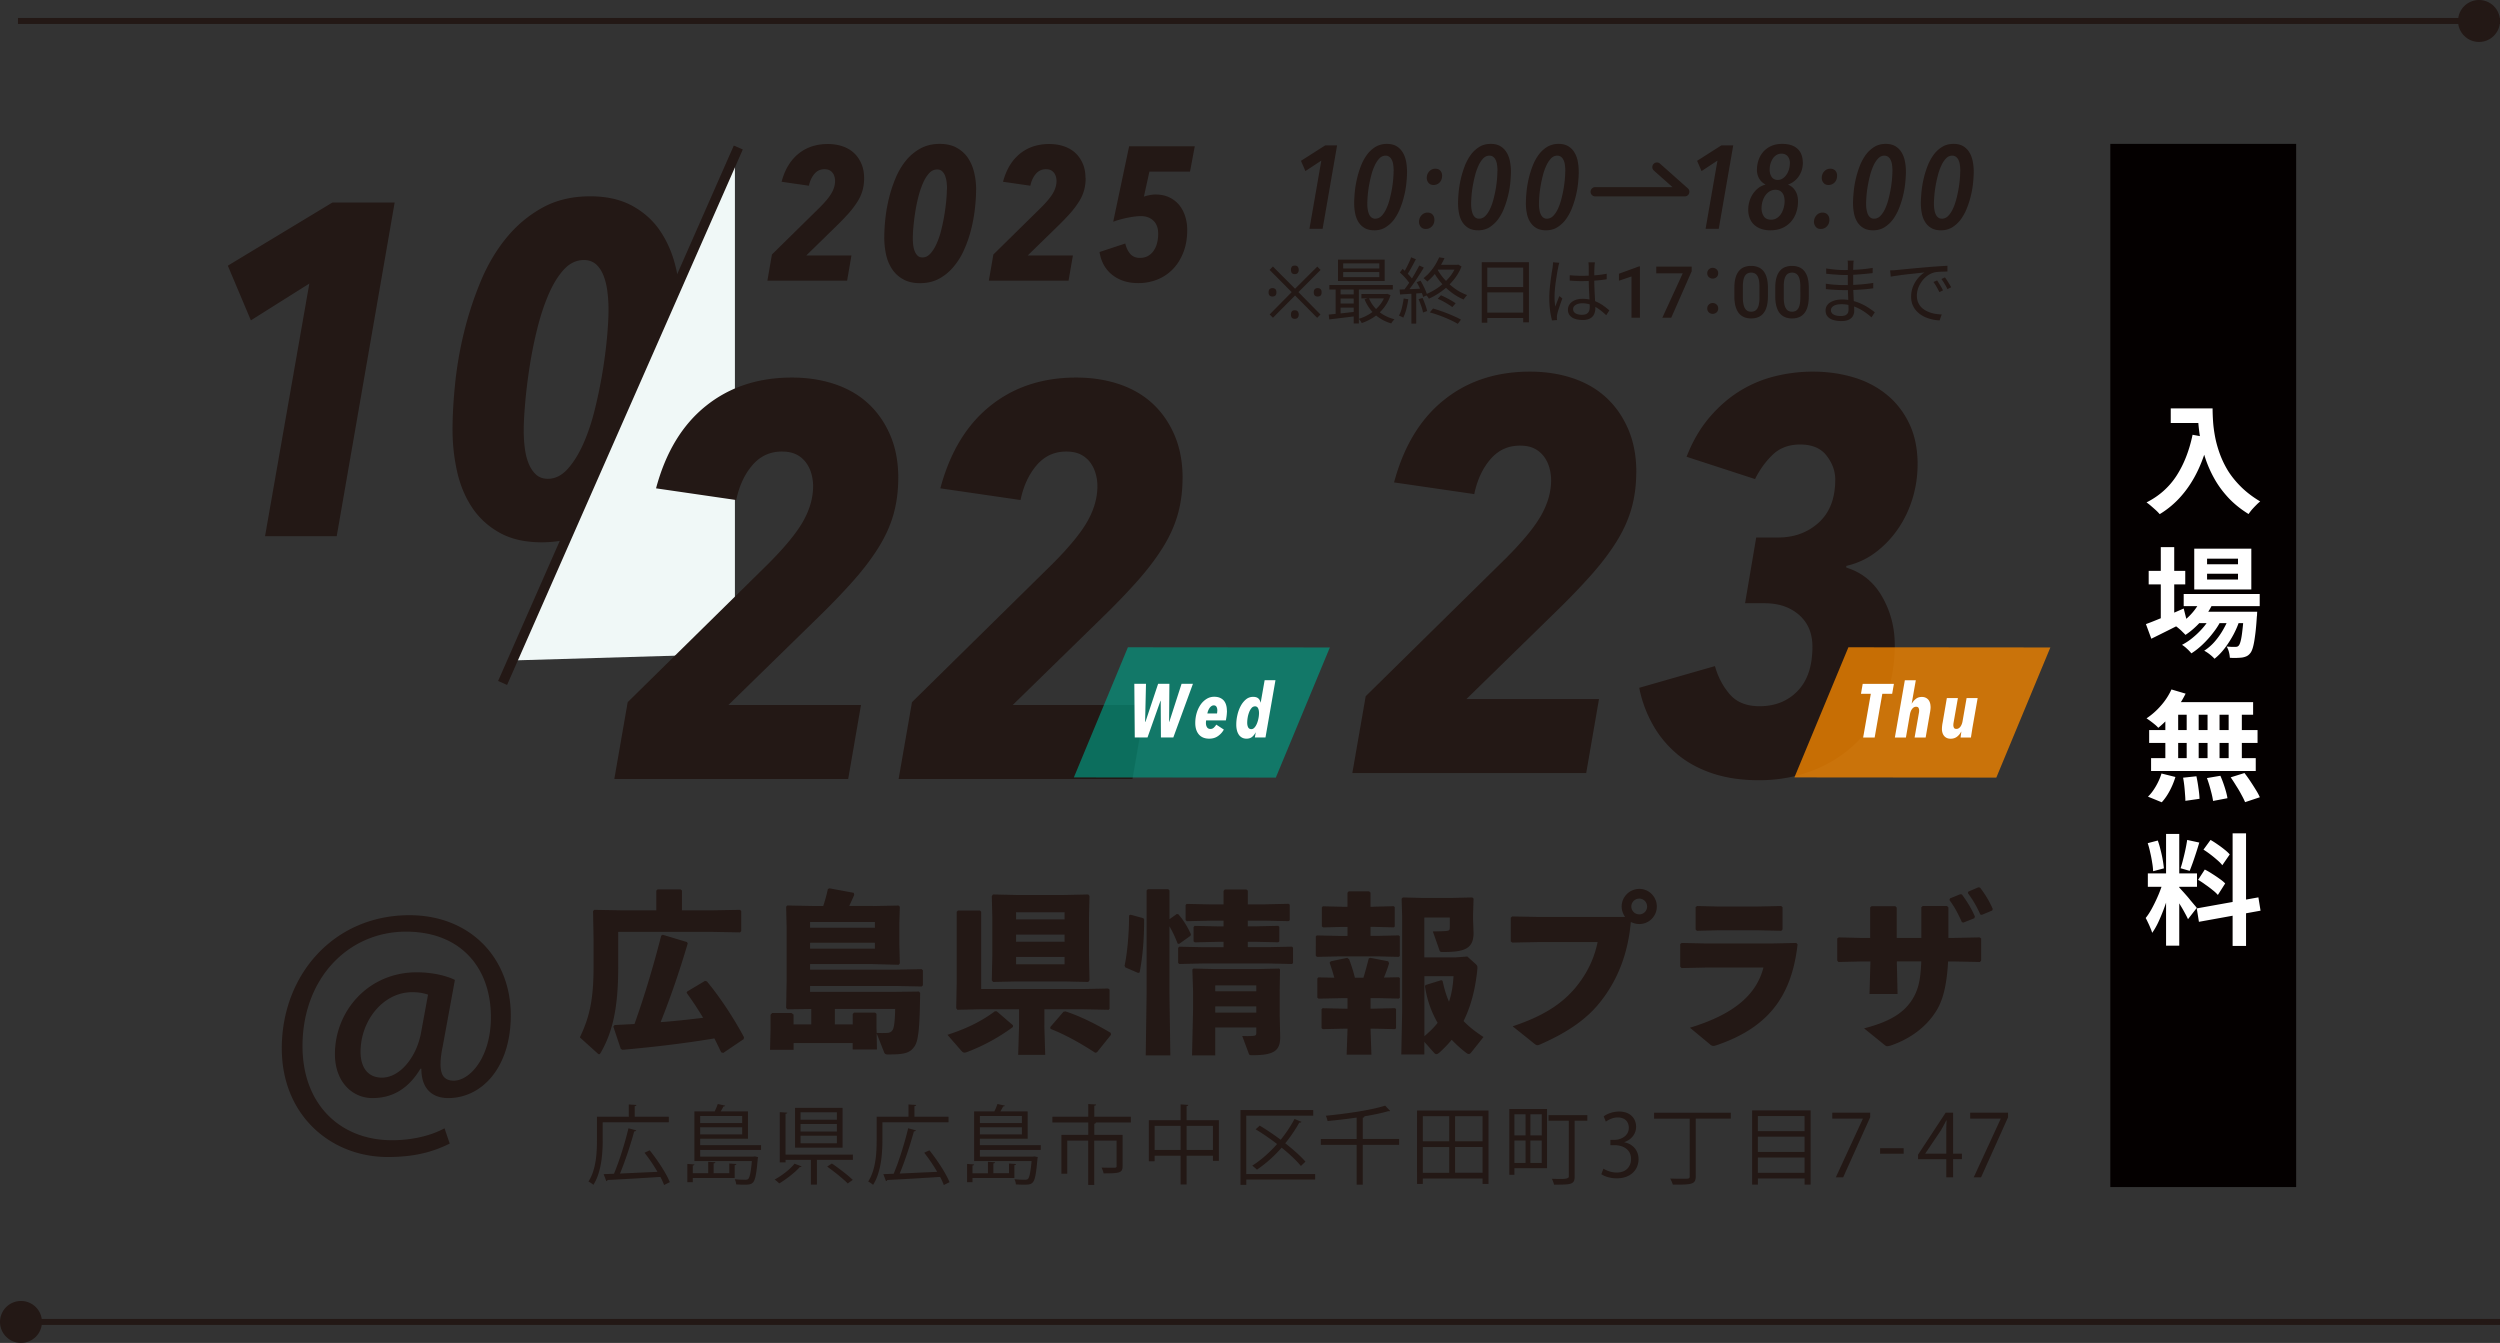
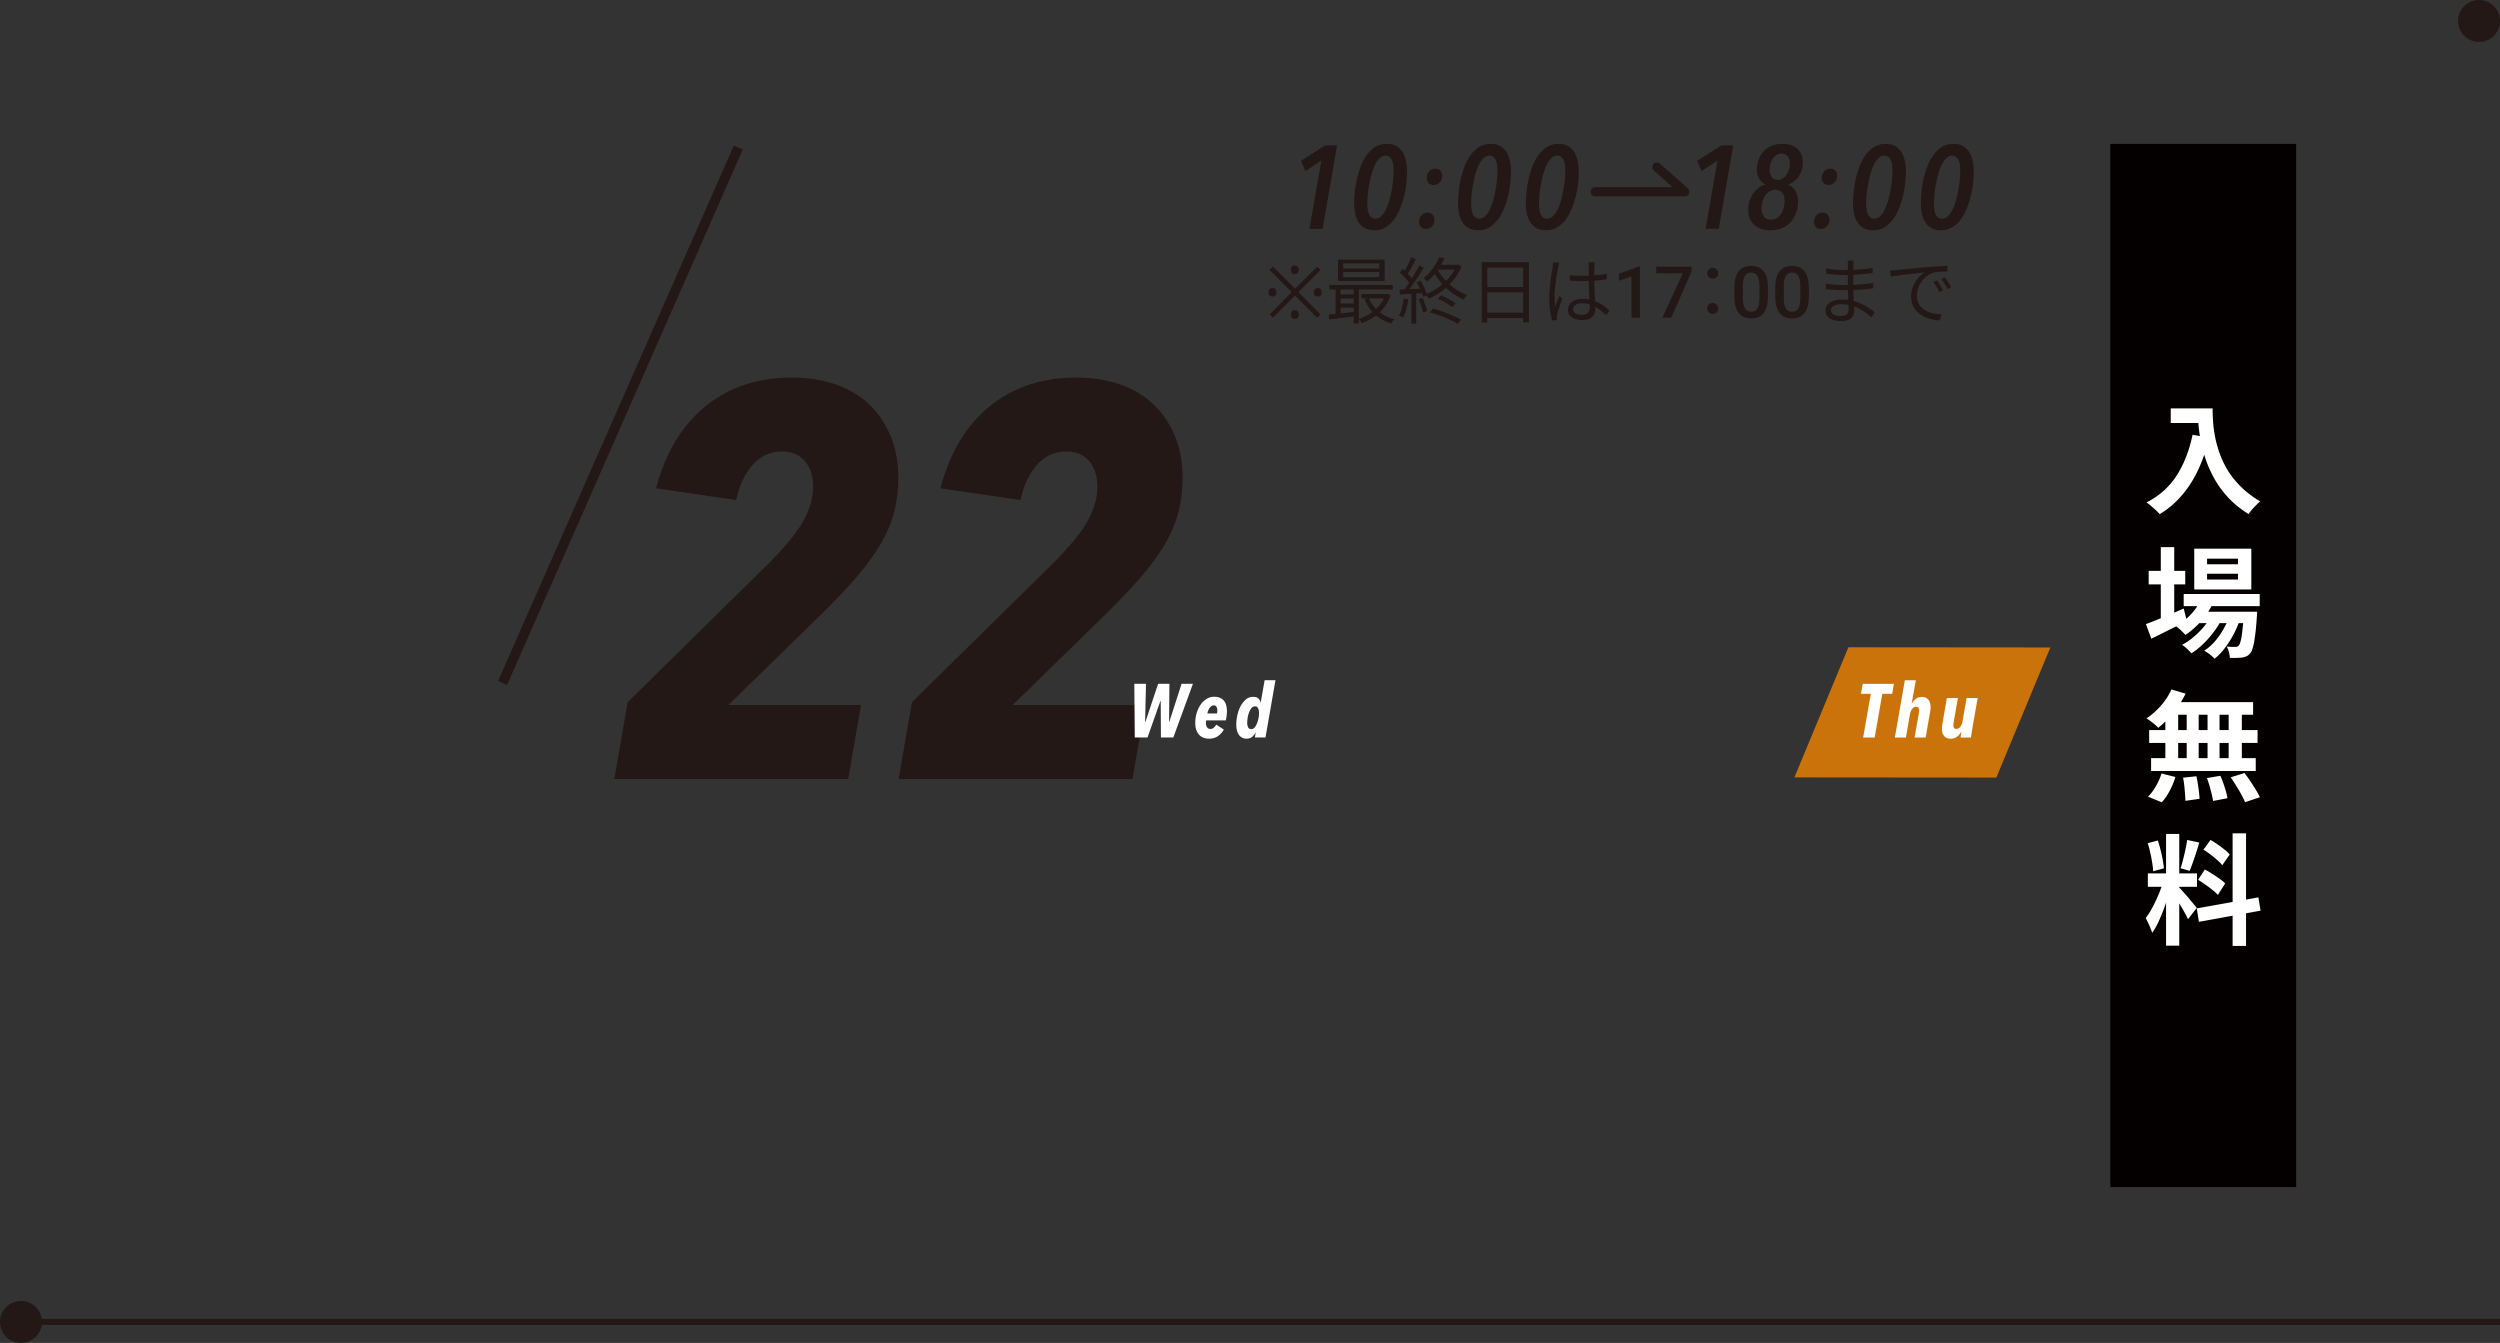
<svg xmlns="http://www.w3.org/2000/svg" width="417" height="224" fill="none">
  <rect width="100%" height="100%" fill="#333333" stroke="none" />
  <path fill="#040000" d="M352 24h31v174h-31z" />
  <circle cx="413.5" cy="3.5" r="3.5" fill="#231815" />
-   <path stroke="#231815" d="M3 3.5h414" />
  <circle cx="3.5" cy="3.5" r="3.5" transform="matrix(-1 0 0 1 7 217)" fill="#231815" />
  <path stroke="#231815" d="M417 220.5H3" />
  <path d="M361.3 139.1h2.2v18.64h-2.2V139.1Zm-3.04 6.58h8.2v2.24h-8.2v-2.24Zm2.6 1.18 1.34.66a53.581 53.581 0 0 1-.6 2.12c-.227.733-.48 1.467-.76 2.2-.28.733-.573 1.427-.88 2.08-.307.64-.633 1.2-.98 1.68a5.263 5.263 0 0 0-.3-.82c-.12-.307-.253-.607-.4-.9a9.924 9.924 0 0 0-.38-.76c.4-.493.787-1.1 1.16-1.82.387-.733.74-1.487 1.06-2.26.32-.787.567-1.513.74-2.18Zm2.62 1.16c.107.107.26.273.46.5.213.227.447.487.7.78.253.28.493.567.72.86.24.28.453.533.64.76.2.227.34.4.42.52l-1.46 1.88a15.2 15.2 0 0 0-.52-1.02c-.213-.4-.447-.807-.7-1.22-.253-.427-.5-.827-.74-1.2s-.447-.68-.62-.92l1.1-.94Zm-5.24-7.38 1.68-.44c.173.48.327 1 .46 1.56a20.016 20.016 0 0 1 .56 3.08l-1.8.48a10.297 10.297 0 0 0-.16-1.44c-.08-.547-.187-1.1-.32-1.66-.12-.573-.26-1.1-.42-1.58Zm6.58-.54 2.02.44c-.16.547-.333 1.107-.52 1.68a79.996 79.996 0 0 1-.56 1.66c-.187.52-.36.98-.52 1.38l-1.52-.44c.147-.427.287-.913.42-1.46.147-.56.28-1.127.4-1.7s.213-1.093.28-1.56Zm7.58-1.1h2.24v18.78h-2.24V139Zm-5.98 12.52 10.28-1.84.36 2.22-10.28 1.86-.36-2.24Zm1.12-9.8 1.18-1.62c.373.213.76.46 1.16.74.413.28.8.567 1.16.86.373.293.667.567.88.82l-1.24 1.8c-.2-.267-.48-.553-.84-.86-.347-.307-.72-.613-1.12-.92-.4-.307-.793-.58-1.18-.82Zm-.9 5.04 1.12-1.72c.4.2.813.44 1.24.72.427.267.833.54 1.22.82.387.267.7.527.94.78l-1.22 1.92a6.009 6.009 0 0 0-.88-.82 17.205 17.205 0 0 0-1.2-.9c-.413-.307-.82-.573-1.22-.8ZM362.2 115l2.36.7a16.48 16.48 0 0 1-1.28 2.16 16.483 16.483 0 0 1-1.6 1.96c-.56.6-1.12 1.127-1.68 1.58a4.4 4.4 0 0 0-.56-.54 16.148 16.148 0 0 0-1.4-1.04 11.842 11.842 0 0 0 2.4-2.12 10.895 10.895 0 0 0 1.76-2.7Zm-.16 2.12h13.78v2.1h-14.36l.58-2.1Zm-3.56 4.66h18.08v2.14h-18.08v-2.14Zm.32 4.68h17.46v2.14H358.8v-2.14Zm5.94-8.6h2v9.72h-2v-9.72Zm-3.56 0h2.14v9.74h-2.14v-9.74Zm7.04 0h2v9.74h-2v-9.74Zm3.52 0h2.2v9.74h-2.2v-9.74Zm-7.6 11.86 2.22-.24c.133.6.247 1.253.34 1.96.107.707.167 1.307.18 1.8l-2.36.34c0-.32-.02-.7-.06-1.14-.027-.44-.067-.9-.12-1.38-.053-.48-.12-.927-.2-1.34Zm3.98.06 2.24-.38c.173.387.34.807.5 1.26.16.453.3.893.42 1.32.12.427.207.813.26 1.16l-2.4.46c-.067-.493-.2-1.1-.4-1.82a20.903 20.903 0 0 0-.62-2Zm3.96-.12 2.3-.72c.32.413.64.86.96 1.34.32.48.627.96.92 1.44.293.467.52.887.68 1.26l-2.46.82c-.147-.36-.353-.78-.62-1.26a18.72 18.72 0 0 0-.86-1.46c-.307-.507-.613-.98-.92-1.42Zm-11.54-.64 2.32.58a12.7 12.7 0 0 1-.94 2.28c-.4.76-.847 1.407-1.34 1.94l-2.3-.94c.453-.427.887-.993 1.3-1.7.413-.707.733-1.427.96-2.16Zm3.7-29.94h12.68v2.02h-12.68v-2.02Zm2.18 2.96h8.22v1.9h-8.22v-1.9Zm.76-2.22 2.06.52a11.985 11.985 0 0 1-2.02 3.18c-.84.96-1.733 1.753-2.68 2.38a8.267 8.267 0 0 0-.48-.48 5.998 5.998 0 0 0-.6-.56c-.2-.173-.38-.313-.54-.42a9.898 9.898 0 0 0 2.52-1.96c.76-.813 1.34-1.7 1.74-2.66Zm7.1 2.22h2.22l-.02.32c0 .2-.013.373-.04.52-.08 1.293-.18 2.36-.3 3.2-.107.827-.227 1.467-.36 1.92-.133.467-.293.8-.48 1a1.592 1.592 0 0 1-.62.48 2.85 2.85 0 0 1-.72.2c-.227.027-.52.047-.88.06-.347.013-.727.007-1.14-.02a5.118 5.118 0 0 0-.16-.98c-.093-.36-.22-.66-.38-.9.32.027.607.047.86.06h.58c.133 0 .24-.013.32-.04a.55.55 0 0 0 .26-.18c.12-.133.227-.387.32-.76.107-.387.2-.947.28-1.68.093-.733.18-1.687.26-2.86v-.34Zm-6.14-6.34v.96h5.16v-.96h-5.16Zm0-2.52v.94h5.16v-.94h-5.16ZM366 91.52h9.52v6.8H366v-6.8Zm-7.6 3.7h6.1v2.26h-6.1v-2.26Zm2.02-3.96h2.24v12.44h-2.24V91.26Zm-2.48 12.84c.52-.187 1.12-.42 1.8-.7.693-.28 1.427-.58 2.2-.9.773-.333 1.54-.667 2.3-1l.52 2.06c-1 .52-2.02 1.04-3.06 1.56s-1.993.993-2.86 1.42l-.9-2.44Zm14.04-1.66 1.62.88c-.24.8-.58 1.62-1.02 2.46-.44.827-.933 1.6-1.48 2.32-.547.72-1.12 1.313-1.72 1.78-.2-.227-.46-.467-.78-.72a6 6 0 0 0-.94-.62 8.14 8.14 0 0 0 1.82-1.6 12.356 12.356 0 0 0 1.48-2.16c.44-.787.78-1.567 1.02-2.34Zm-3.02.02 1.56.92a11.82 11.82 0 0 1-1.32 2.1 16.452 16.452 0 0 1-1.76 1.98c-.64.613-1.28 1.12-1.92 1.52a6.241 6.241 0 0 0-.72-.76 5.152 5.152 0 0 0-.84-.66 9.984 9.984 0 0 0 1.94-1.32 13.392 13.392 0 0 0 1.78-1.8c.533-.667.96-1.327 1.28-1.98Zm-6.88-34.34h5.68v2.44h-5.68v-2.44Zm4.5 0h2.48c0 .64.027 1.367.08 2.18.053.8.167 1.66.34 2.58.173.907.433 1.84.78 2.8a16.1 16.1 0 0 0 1.38 2.86c.587.933 1.32 1.833 2.2 2.7.88.867 1.933 1.667 3.16 2.4a6.968 6.968 0 0 0-.64.58c-.253.253-.5.513-.74.78-.227.28-.413.527-.56.74-1.253-.773-2.34-1.64-3.26-2.6-.92-.973-1.693-2-2.32-3.08a19.715 19.715 0 0 1-1.52-3.3 23.31 23.31 0 0 1-.88-3.26 26.81 26.81 0 0 1-.4-2.98c-.067-.92-.1-1.72-.1-2.4Zm-.86 4.4 2.74.5c-.453 1.973-1.06 3.767-1.82 5.38s-1.673 3.033-2.74 4.26a15.104 15.104 0 0 1-3.66 3.1 8.554 8.554 0 0 0-.62-.64c-.267-.24-.547-.487-.84-.74a9.114 9.114 0 0 0-.74-.58c2.093-1.053 3.76-2.533 5-4.44 1.24-1.92 2.133-4.2 2.68-6.84Z" fill="#fff" />
-   <path d="m109.477 148.554.203-.203h3.869l.203.203v3.292h4.884l4.798-.085.203.202v3.355l-.203.203-4.798-.086h-15.518v5.898c0 6.765-.928 10.837-2.949 14.309-.086.148-.148.203-.234.203-.086 0-.148-.031-.234-.117l-2.98-2.692c1.591-3.323 2.286-6.273 2.286-11.765v-4.595l-.086-4.713.203-.202 4.798.085h5.547v-3.292h.008Zm5.227 8.847c-1.475 4.97-2.918 9.105-4.51 13.092 2.372-.172 4.744-.437 7.085-.726a57.11 57.11 0 0 0-2.747-4.158l.055-.203 3.004-1.794.319.085c2.255 2.715 4.479 6.125 6.187 9.308l-.054.32-3.41 2.309-.343-.117c-.374-.78-.749-1.56-1.131-2.309-4.97.835-10.205 1.443-15.323 1.903l-.289-.148-1.24-3.729.203-.258c1.131-.054 2.254-.117 3.323-.171 1.646-4.627 3.09-9.394 4.455-14.738l.258-.148 4.049 1.217.117.257-.008.008Zm30.849-6.272 4.338-.086.202.203-.085 2.8v3.441l.085 3.207-.202.234-4.338-.117h-10.431v.928h14.308l4.307-.086.203.203v2.489l-.203.203-4.307-.086h-14.308v.983h13.848l4.307-.055.202.234c-.031 2.598-.085 4.681-.234 6.156-.202 1.935-.46 2.575-1.068 3.207-.781.834-2.138.897-4.135.897-.234 0-.461-.055-.578-.375l-1.24-3.152.054 2.692h-4.049v-1.069h-9.854v1.124h-3.932l.086-3.472v-2.372l.258-.289h3.237l.344.258v1.646h2.949V168.3l-3.987.055-.203-.234.086-4.627v-8.644l-.086-3.612.203-.203 4.338.086h1.646c.32-.952.546-1.795.78-2.832l.258-.117 4.049.749.086.343c-.32.725-.578 1.303-.835 1.849h3.901v.016Zm.382 3.612v-.952h-10.813v.952h10.813Zm-10.813 3.495h10.813v-.983h-10.813v.983Zm11.102 14.051c.78.031 1.217.031 1.794 0 .64-.031.929-.437 1.038-.928.148-.609.234-1.561.257-3.066h-10.056v2.574h2.98v-1.732l.203-.234h3.526l.234.203v2.403l.032.78h-.008Zm22.734-.983a32.091 32.091 0 0 1-7.685 4.19 1.368 1.368 0 0 1-.406.085c-.203 0-.343-.117-.546-.343l-2.286-2.629c3.441-1.123 5.781-2.341 7.919-3.932h.289l2.715 2.34v.289Zm5.235-.265.148 4.915h-4.509l.148-4.915v-2.692h-6.413l-3.87.086-.203-.257.086-4.362V152.08l.203-.202h3.674l.203.202v12.889h16.993l4.189-.086.234.172v3.206l-.148.172-4.275-.086h-6.445v2.692h-.015Zm-8.559-7.256-.203-.257.086-4.073v-6.507l-.086-3.495.203-.257 3.87.086h8.09l3.932-.086.203.257-.085 3.495v6.507l.085 4.049-.203.289-3.932-.086h-8.09l-3.87.086v-.008Zm11.937-10.431v-1.186h-8.091v1.186h8.091Zm0 3.729v-1.186h-8.091v1.186h8.091Zm-8.091 3.753h8.091v-1.217h-8.091v1.217Zm13.498 14.683-.289.086c-2.543-1.646-4.97-3.004-7.459-3.987l-.054-.289 2.223-2.574.32-.055c2.403.78 5.142 2.138 7.545 3.581l.054.32-2.34 2.918Zm7.723-22.368.141.203c0 3.121-.203 5.984-.749 8.847l-.258.086-2.137-.928-.117-.258c.491-2.395.749-5.547.749-8.41l.257-.117 2.114.577Zm5.579-.694.257.031c.866.983 1.529 2.083 2.114 3.355l-.085.257-1.912 1.358-.234-.086c-.46-1.186-.866-2.021-1.357-2.863v11.125l.148 10.408h-4.104l.148-10.408v-17.109l.203-.203h3.409l.203.203v4.798l1.217-.866h-.007Zm14.745-1.615 3.901-.086.203.148v2.598l-.203.149-3.901-.086h-2.894v.952h1.154l3.932-.086.172.171v2.427l-.172.148-3.932-.086h-1.154v.897h3.44l3.932-.085.172.171v2.575l-.172.148-3.932-.086h-10.954l-3.9.086-.203-.172v-2.512l.171-.203 3.932.086h3.472v-.897h-.897l-3.901.086-.203-.172v-2.372l.172-.202 3.932.085h.897v-.951h-2.223l-3.901.085-.203-.171v-2.544l.172-.171 3.932.085h2.223v-2.254l.203-.234h3.612l.234.203v2.285h2.895l-.008-.015Zm-8.324 20.55v4.65h-3.87l.171-7.545v-3.183l-.117-3.612.203-.148 3.472.086h7.31l3.496-.086.14.148-.055 3.612v4.018l.086 3.675c0 2.255-1.037 3.004-4.626 3.004-.437 0-.523-.032-.609-.258l-1.1-2.949c.546.031 1.444.031 1.912-.031.288-.031.437-.086.437-.523v-.866h-6.85v.008Zm6.85-7.03h-6.85v.983h6.85v-.983Zm0 3.503h-6.85v1.038h6.85v-1.038Zm19.544-16.625 3.378-.086.172.148v3.238l-.172.148-3.378-.086h-.492v1.506h1.186l3.527-.086.171.149v3.292l-.171.148-3.527-.086h-6.327l-3.784.086-.203-.171V156.2l.172-.172 3.815.086h1.303v-1.506h-.726l-3.355.086-.202-.172v-3.183l.171-.171 3.378.085h.726v-2.34l.203-.234h3.409l.234.203v2.371h.492v-.015Zm-6.538 11.827a32.195 32.195 0 0 0-.78-2.488l.202-.234 2.747-.578.32.258c.405 1.123.694 1.997.951 3.066h1.42c.32-1.014.64-2.255.898-3.238l.257-.086 2.98.578.149.343a21.625 21.625 0 0 1-.866 2.372l2.488-.055.172.148v3.269l-.172.148-3.526-.085h-1.186v1.763h.406l3.674-.086.172.148v3.207l-.172.148-3.674-.086h-.406v.203l.14 4.135h-4.134l.148-4.135v-.203h-.344l-3.783.086-.203-.172v-3.152l.171-.171 3.815.086h.344v-1.764h-.897l-3.933.086-.202-.171v-3.207l.171-.172 2.661.055-.008-.016Zm23.616-2.231c.289.258.289.437.234.983-.32 3.121-1.038 5.984-2.286 8.496.983 1.015 1.966 1.764 3.324 2.661l-2.021 2.543c-.14.172-.257.289-.437.289-.117 0-.257-.055-.437-.203a19.368 19.368 0 0 1-2.403-2.169 19.652 19.652 0 0 1-2.02 2.107c-.235.202-.375.288-.523.288-.148 0-.289-.086-.46-.288l-1.561-1.764v2.107h-3.846l.14-7.201v-15.838l-.086-2.949.203-.203 3.355.086h4.681l3.558-.086.203.203-.086 2.746v.694l.086 2.255c0 2.661-1.475 3.207-5.118 3.207-.406 0-.492-.055-.578-.32l-1.1-3.121c.866 0 2.021-.031 2.372-.086.375-.054.46-.148.46-.608v-1.615h-4.252v6.647h5.173l1.997-.148 1.42 1.271.008.016Zm-5.547 2.778c.257 1.217.577 2.371 1.069 3.471.437-1.303.663-2.691.749-4.252h-4.853v10.002c.811-.694 1.56-1.388 2.2-2.223-1.1-1.935-1.763-3.87-2.106-6.07l.085-.234 2.63-.812.234.118h-.008Zm30.443-10.666c-.344-.491-.578-1.1-.578-1.732a2.962 2.962 0 0 1 2.949-2.949c1.623 0 2.918 1.327 2.918 2.949a2.923 2.923 0 0 1-2.918 2.918c-.522 0-.983-.148-1.42-.343-.436 5.001-2.051 9.51-5.086 13.326-2.286 2.917-5.547 5.118-9.94 7.052-.257.117-.406.172-.546.172-.172 0-.32-.086-.609-.32l-3.526-2.832c4.939-1.646 8.153-3.643 10.525-6.507 1.849-2.254 3.066-4.712 3.643-7.544h-9.799l-4.424.086-.257-.172v-3.987l.234-.202 4.392.085h14.449-.007Zm1.037-1.732c0 .726.609 1.303 1.327 1.303a1.3 1.3 0 0 0 1.303-1.303c0-.725-.578-1.326-1.303-1.326a1.32 1.32 0 0 0-1.327 1.326Zm8.153 10.026v-3.784l.258-.172 3.963.086h11.102l4.049-.086.203.234c-1.014 9.16-5.375 14.02-13.411 16.79-.258.086-.461.148-.609.148-.234 0-.406-.086-.663-.32l-3.269-2.715c6.647-2.021 10.985-5.055 12.257-10.033h-9.682l-3.987.086-.203-.234h-.008Zm12.975-6.07h-6.679l-3.526.086-.203-.234v-3.73l.258-.171 3.495.086h6.53l3.987-.086.234.203v3.698l-.203.234-3.901-.086h.008Zm17.093 5.204-3.674.086-.203-.235v-3.698l.257-.171 3.558.086h1.677v-5.087l.234-.203h3.964l.234.234v5.056h4.103v-5.118l.234-.203h4.05l.234.234v5.087h1.069l4.134-.086.258.171v3.698l-.203.235-4.189-.086h-1.124c-.203 3.698-.78 6.413-2.021 8.324-1.677 2.692-4.454 4.65-7.544 5.696-.234.054-.406.117-.546.117-.203 0-.351-.086-.577-.289l-3.324-2.692c4.275-1.1 6.678-2.574 8.122-4.946.951-1.592 1.303-3.183 1.42-6.218h-4.073v.32l.117 5.118h-4.681l.148-5.173v-.257h-1.654Zm14.917-10.517 1.709-.695.289.032c.834 1.123 1.591 2.34 2.169 3.674l-.086.289-1.818.726-.258-.055c-.608-1.358-1.185-2.489-2.083-3.698l.086-.258-.008-.015Zm3.066-1.131 1.678-.726.288.055c.835 1.1 1.53 2.223 2.115 3.557l-.086.258-1.732.725-.257-.054c-.609-1.358-1.186-2.372-2.084-3.581l.086-.234h-.008Zm-216.758 38.463h-11.024v2.996c0 2.184-.202 5.336-1.552 7.443a4.31 4.31 0 0 0-.82-.547c1.296-2.012 1.413-4.852 1.413-6.896v-3.917h5.313v-2.044l1.279.086c-.015.101-.101.171-.288.203v1.755h5.687v.921h-.008Zm-3.183 4.681c1.327 1.654 2.778 3.87 3.355 5.313l-.952.476a11.94 11.94 0 0 0-.616-1.35 582.62 582.62 0 0 1-8.808.515c-.032.117-.117.172-.219.187l-.444-1.162 1.724-.07c.866-2.029 1.872-5.251 2.418-7.584l1.295.343c-.031.102-.156.172-.343.188-.562 2.098-1.513 4.993-2.364 7.021l6.249-.288a27.418 27.418 0 0 0-2.161-3.184l.866-.405Zm14.176 4.618h-6.99v.703h-.905v-3.051l1.178.086c-.016.101-.086.156-.273.187v1.28h2.575v-1.904l1.193.07c-.015.102-.101.172-.288.203v1.623h2.605v-1.615l1.194.086c-.016.086-.086.156-.289.187v2.145Zm4.401-4.681h-10.158v1.108h8.894l.218-.031.546.117c-.015.07-.031.187-.054.273-.219 2.575-.422 3.581-.804 3.971-.289.289-.593.359-1.412.359-.375 0-.866-.016-1.381-.047a2.445 2.445 0 0 0-.242-.866c.749.086 1.483.086 1.724.086.273 0 .406-.031.531-.133.242-.241.429-1.053.608-2.98h-9.588v-8.278h3.378c.203-.421.406-.889.515-1.24l1.241.273c-.032.086-.133.14-.289.14a14.55 14.55 0 0 1-.46.82h4.548v4.564h-7.973v1.069h10.158v.795Zm-3.152-5.656h-7.006v1.178h7.006v-1.178Zm-7.006 3.066h7.006v-1.194h-7.006v1.194Zm16.922 5.329c-.055.101-.172.132-.305.117-.78.881-2.231 2.013-3.425 2.731a7.25 7.25 0 0 0-.764-.648c1.209-.663 2.606-1.724 3.308-2.645l1.178.445h.008Zm-2.676-1.958h11.226v.873h-5.999v4.128h-1.007v-4.128h-4.22v.422h-.968v-8.379l1.249.085c-.016.102-.086.172-.289.188v6.811h.008Zm9.51-7.802v6.647h-7.934v-6.647h7.934Zm-.952 1.989v-1.248h-6.062v1.248h6.062Zm0 1.958v-1.248h-6.062v1.248h6.062Zm0 1.967v-1.264h-6.062v1.264h6.062Zm1.818 6.709c-.733-.749-2.247-1.974-3.441-2.824l.788-.515c1.179.804 2.708 1.974 3.48 2.731l-.835.6.008.008Zm16.797-10.22h-11.024v2.996c0 2.184-.203 5.336-1.552 7.443a4.33 4.33 0 0 0-.819-.547c1.295-2.012 1.412-4.852 1.412-6.896v-3.917h5.313v-2.044l1.279.086c-.015.101-.101.171-.288.203v1.755h5.687v.921h-.008Zm-3.183 4.681c1.326 1.654 2.778 3.87 3.355 5.313l-.952.476a11.94 11.94 0 0 0-.616-1.35c-3.238.218-6.679.406-8.809.515-.031.117-.117.172-.218.187l-.445-1.162 1.725-.07c.866-2.029 1.872-5.251 2.418-7.584l1.295.343c-.031.102-.156.172-.343.188-.562 2.098-1.514 4.993-2.364 7.021l6.249-.288a27.418 27.418 0 0 0-2.161-3.184l.866-.405Zm14.176 4.618h-6.991v.703h-.905v-3.051l1.178.086c-.015.101-.086.156-.273.187v1.28h2.575v-1.904l1.193.07c-.015.102-.101.172-.288.203v1.623h2.606v-1.615l1.193.086c-.015.086-.085.156-.288.187v2.145Zm4.4-4.681h-10.158v1.108h8.894l.218-.031.547.117c-.016.07-.032.187-.055.273-.218 2.575-.421 3.581-.804 3.971-.288.289-.593.359-1.412.359-.374 0-.866-.016-1.381-.047a2.424 2.424 0 0 0-.242-.866c.749.086 1.483.086 1.725.086.273 0 .405-.031.53-.133.242-.241.429-1.053.609-2.98h-9.589v-8.278h3.378c.203-.421.406-.889.515-1.24l1.241.273c-.031.086-.133.14-.289.14-.117.234-.288.531-.46.82h4.548v4.564h-7.973v1.069H173.6v.795Zm-3.152-5.656h-7.006v1.178h7.006v-1.178Zm-7.006 3.066h7.006v-1.194h-7.006v1.194Zm25.185-2.949v.952h-6.031v.015h.218c-.015.102-.101.172-.288.203v1.857h4.72v5.196c0 1.139-.461 1.225-3.168 1.225-.047-.289-.218-.694-.343-.967 1.038.031 1.911.031 2.184.031.258-.031.328-.086.328-.289v-4.244h-3.729v7.396h-1.007v-7.396h-3.495v5.524h-.975v-6.476h4.478v-2.075h-5.984v-.952h5.984v-2.114l1.311.07c-.016.117-.102.187-.304.218v1.826h6.101Zm9.299.577h5.384v6.78h-.991v-.85h-4.393v4.79h-1.006v-4.79h-4.33v.92h-.967v-6.85h5.297v-2.637l1.295.086c-.015.102-.101.172-.289.203v2.348Zm-5.336 4.962h4.33v-4.018h-4.33v4.018Zm5.336 0h4.393v-4.018h-4.393v4.018Zm21.44 4.018v.921h-11.485v.882h-.967v-12.476h12.132v.937h-11.172v9.744h11.484l.008-.008Zm-9.253-8.075a39.654 39.654 0 0 1 3.511 2.364c.873-1.092 1.669-2.27 2.301-3.479.663.288.921.39 1.163.491-.047.102-.188.141-.359.117a24.494 24.494 0 0 1-2.349 3.457c1.366 1.068 2.575 2.145 3.371 3.066l-.765.717c-.733-.905-1.888-1.989-3.206-3.05-1.264 1.435-2.676 2.692-4.127 3.667a6.691 6.691 0 0 0-.781-.663c1.451-.921 2.879-2.177 4.143-3.613a39.533 39.533 0 0 0-3.573-2.457l.663-.601.008-.016Zm23.258 2.232v.975h-6.062v6.647h-1.022v-6.647h-5.976v-.975h5.976v-3.574c-1.6.235-3.285.43-4.853.578a3.762 3.762 0 0 0-.289-.882c3.511-.343 7.638-.952 9.901-1.685l.835.889a.293.293 0 0 1-.172.047c-.039 0-.086 0-.14-.015-1.077.319-2.505.616-4.057.873h.085c-.015.117-.085.188-.288.219v3.542h6.062v.008Zm2.988-4.752h11.921v12.249h-.991v-.905h-9.963v.905h-.967V185.23Zm5.368.952h-4.401v4.174h4.401v-4.174Zm-4.401 5.142v4.291h4.401v-4.291h-4.401Zm9.963-.968v-4.174h-4.579v4.174h4.579Zm-4.579 5.251h4.579v-4.291h-4.579v4.291Zm15.33-10.634v9.877h-5.438v1.108h-.85v-10.985h6.288Zm-3.581.882h-1.857v3.526h1.857v-3.526Zm-1.857 4.384v3.73h1.857v-3.73h-1.857Zm4.564-.858v-3.526h-1.895v3.526h1.895Zm-1.903 4.588h1.896v-3.73h-1.896v3.73Zm9.502-7.974v.936h-2.114v9.323c0 1.327-.593 1.342-3.44 1.342a4.524 4.524 0 0 0-.359-.975c.546.016 1.076.031 1.529.031.863 0 1.295-.13 1.295-.39v-9.323h-3.378v-.936h6.475l-.008-.008Zm6.195 4.548c1.263.219 2.348 1.241 2.348 2.794 0 1.716-1.241 3.206-3.659 3.206-1.077 0-2.06-.343-2.551-.694l.359-.921c.39.258 1.256.648 2.2.648 1.817 0 2.403-1.264 2.403-2.263 0-1.584-1.342-2.301-2.747-2.301h-.702v-.89h.702c1.038 0 2.372-.647 2.372-1.997 0-.936-.562-1.74-1.857-1.74-.788 0-1.537.39-1.974.702l-.358-.881c.514-.406 1.529-.804 2.559-.804 1.973 0 2.847 1.248 2.847 2.551 0 1.108-.702 2.099-1.958 2.551v.047l.016-.008Zm17.732-4.954v.991h-5.843v9.596c0 .765-.203 1.077-.749 1.241-.546.172-1.514.187-3.082.172-.07-.289-.273-.718-.429-1.007.749.016 1.467.031 1.997.031 1.155 0 1.256 0 1.256-.429v-9.596h-5.945v-.991h12.795v-.008Zm3.558-.374h9.76v12.373h-1.006v-1.022h-7.787v1.022h-.967v-12.373Zm8.746.936h-7.786v2.52h7.786v-2.52Zm0 3.441h-7.786v2.551h7.786v-2.551Zm-7.786 6.03h7.786v-2.551h-7.786v2.551Zm12.413-10.033h6.32v.765l-4.502 10.017h-1.225l4.502-9.76v-.031h-5.095v-.991Zm23 0h6.32v.765l-4.502 10.017h-1.225l4.502-9.76v-.031h-5.095v-.991Zm-15.026 5.93h3.932v.92h-3.932v-.92Zm12.178 4.852h-1.139v-3.019h-4.704v-.764l4.603-6.999h1.24v6.835h1.467v.92h-1.467v3.027Zm-4.634-3.939h3.495v-3.831c0-.593.031-1.163.055-1.724h-.055c-.328.663-.593 1.123-.866 1.615l-2.637 3.916v.031l.008-.007Zm-246.132-1.686c-3.262 1.631-6.468 2.239-10.338 2.239-9.471 0-17.671-6.928-17.671-18.131 0-12.226 8.66-22.204 21.291-22.204 10.08 0 16.907 7.076 16.907 16.704 0 8.66-4.79 13.801-10.44 13.801-2.542 0-4.477-1.428-4.477-4.892h-.156c-1.99 3.308-4.635 4.892-7.997 4.892-3.363 0-6.265-2.699-6.265-7.334 0-7.177 5.555-13.645 13.645-13.645 2.442 0 4.837.507 6.367 1.272l-2.037 11.102c-.257 1.225-.359 2.192-.359 2.957 0 1.934.71 2.699 2.138 2.746 2.7.054 6.265-3.823 6.265-10.595 0-8.247-5.04-14.262-14.16-14.262-9.628 0-17.266 7.794-17.266 19.099 0 9.729 6.312 15.69 14.925 15.69 3.261 0 6.413-.71 8.762-1.99l.866 2.543v.008Zm-3.62-24.849c-.609-.202-1.428-.405-2.645-.405-4.79 0-8.606 4.689-8.606 9.978 0 2.497 1.17 4.276 3.566 4.276 3.058 0 5.804-3.511 6.522-7.49l1.17-6.366-.008.007ZM144.136 29.71a7.44 7.44 0 0 1-.267 2.06 7.254 7.254 0 0 1-.843 1.867 15.616 15.616 0 0 1-1.419 1.889 43.852 43.852 0 0 1-2.028 2.113l-5.09 4.973h7.534l-.726 4.205H128l.758-4.365 7.972-7.844c.971-.971 1.643-1.793 2.006-2.455.374-.661.555-1.323.555-1.974a2.59 2.59 0 0 0-.096-.694 1.804 1.804 0 0 0-.299-.63 1.585 1.585 0 0 0-.534-.458c-.224-.117-.501-.17-.843-.17a2.09 2.09 0 0 0-1.675.778c-.438.512-.747 1.174-.918 1.975l-4.557-.662c.544-2.05 1.494-3.607 2.828-4.685 1.334-1.078 2.967-1.612 4.888-1.612.886 0 1.708.128 2.455.384.747.257 1.387.63 1.91 1.121.523.491.939 1.1 1.238 1.804.299.704.448 1.504.448 2.39v-.01Zm18.676 1.953c0 .928-.064 1.963-.192 3.105a26.15 26.15 0 0 1-.619 3.436 20.336 20.336 0 0 1-1.142 3.351 11.725 11.725 0 0 1-1.761 2.892 8.353 8.353 0 0 1-2.433 2.028c-.929.502-1.996.758-3.191.758-1.121 0-2.06-.213-2.828-.651a5.284 5.284 0 0 1-1.857-1.708 7.11 7.11 0 0 1-.993-2.422 12.774 12.774 0 0 1-.298-2.785c0-.95.053-1.964.17-3.106a26.19 26.19 0 0 1 .598-3.447 22.778 22.778 0 0 1 1.11-3.383c.459-1.1 1.024-2.07 1.707-2.914a8.197 8.197 0 0 1 2.423-2.038c.928-.512 2.006-.779 3.234-.779 1.12 0 2.07.213 2.849.651.779.438 1.409 1.003 1.889 1.729a7.323 7.323 0 0 1 1.024 2.454c.214.918.321 1.868.321 2.829h-.011Zm-4.845-.032c0-.449-.032-.865-.075-1.27a4.414 4.414 0 0 0-.267-1.078 1.863 1.863 0 0 0-.512-.747c-.213-.182-.48-.267-.8-.267-.513 0-.961.213-1.356.65-.395.438-.736.993-1.035 1.698a14.945 14.945 0 0 0-.768 2.337 28.744 28.744 0 0 0-.513 2.561 37.443 37.443 0 0 0-.288 2.37 21.825 21.825 0 0 0-.096 1.803c0 .459.022.864.075 1.248.053.395.139.737.267 1.025.128.299.288.534.491.715.202.181.459.267.779.267.491 0 .928-.214 1.323-.651.395-.438.747-.993 1.046-1.676.309-.683.566-1.451.779-2.316a33.156 33.156 0 0 0 .822-4.909c.064-.725.096-1.323.096-1.792l.032.032Zm23.115-1.921a7.44 7.44 0 0 1-.267 2.06 7.22 7.22 0 0 1-.843 1.867 15.512 15.512 0 0 1-1.419 1.889 43.854 43.854 0 0 1-2.028 2.113l-5.101 4.973h7.535l-.726 4.205h-13.297l.757-4.365 7.972-7.844c.971-.971 1.644-1.793 2.007-2.455.373-.661.555-1.323.555-1.974 0-.235-.033-.459-.097-.694a1.819 1.819 0 0 0-.298-.63 1.595 1.595 0 0 0-.534-.458c-.224-.118-.502-.171-.843-.171-.672 0-1.238.256-1.676.78-.448.511-.747 1.173-.917 1.973l-4.557-.661c.544-2.05 1.494-3.607 2.828-4.685 1.334-1.078 2.967-1.612 4.888-1.612.885 0 1.707.128 2.454.384.747.257 1.387.63 1.91 1.121.523.49.94 1.1 1.238 1.804.299.704.438 1.504.438 2.39l.021-.01Zm17.417-1.09h-6.776l-.918 4.174a7.47 7.47 0 0 1 .992-.256c.352-.064.651-.096.907-.096.865 0 1.633.149 2.295.458.662.31 1.216.726 1.665 1.27.448.534.779 1.164 1.014 1.879.234.715.352 1.472.352 2.283 0 1.42-.214 2.68-.651 3.778-.438 1.11-1.014 2.039-1.761 2.796a7.386 7.386 0 0 1-2.593 1.73 8.493 8.493 0 0 1-3.17.586c-1.729 0-3.17-.459-4.322-1.366-1.153-.907-1.868-2.188-2.135-3.82l4.301-1.42c.15.672.416 1.249.811 1.708.395.47.939.693 1.633.693.502 0 .95-.106 1.334-.32.384-.213.694-.501.95-.875a3.83 3.83 0 0 0 .566-1.27c.128-.48.192-.992.192-1.547 0-.971-.267-1.708-.811-2.21-.534-.501-1.228-.746-2.071-.746-.32 0-.672.032-1.056.074a17.696 17.696 0 0 0-2.444.502c-.416.117-.79.235-1.121.363l2.658-12.593h10.949l-.79 4.204v.022ZM56.163 89.44H44.207l7.389-42.14-9.75 6.134L38 44.316l17.45-10.538h10.38L56.164 89.44Zm57.368-37.654c0 2.304-.156 4.87-.476 7.7a65.503 65.503 0 0 1-1.533 8.528 51.813 51.813 0 0 1-2.829 8.33c-1.181 2.699-2.633 5.101-4.363 7.192-1.73 2.1-3.747 3.772-6.052 5.035-2.304 1.255-4.952 1.886-7.937 1.886-2.78 0-5.125-.541-7.036-1.615-1.91-1.074-3.444-2.485-4.6-4.248-1.156-1.755-1.976-3.755-2.476-6.01s-.747-4.56-.747-6.921c0-2.362.148-4.871.435-7.708a62.777 62.777 0 0 1 1.492-8.57 57.987 57.987 0 0 1 2.756-8.413c1.123-2.722 2.542-5.133 4.247-7.232 1.706-2.1 3.707-3.788 6.01-5.068 2.305-1.287 4.978-1.927 8.02-1.927 2.78 0 5.134.542 7.077 1.616 1.935 1.074 3.502 2.5 4.674 4.28 1.181 1.78 2.034 3.813 2.559 6.093.524 2.28.787 4.625.787 7.035l-.008.017Zm-12.03-.082a23.86 23.86 0 0 0-.197-3.14c-.131-.993-.352-1.887-.672-2.674-.32-.787-.738-1.402-1.263-1.845-.525-.443-1.189-.672-1.976-.672-1.263 0-2.386.54-3.362 1.615-.976 1.074-1.829 2.476-2.567 4.207-.738 1.73-1.37 3.665-1.894 5.813a70.507 70.507 0 0 0-1.263 6.372c-.32 2.1-.557 4.059-.713 5.896-.156 1.837-.238 3.329-.238 4.477 0 1.148.066 2.14.197 3.108.131.967.353 1.82.672 2.558.312.738.722 1.32 1.222 1.771.5.443 1.148.673 1.935.673 1.214 0 2.304-.541 3.28-1.616.976-1.074 1.845-2.46 2.608-4.165.763-1.706 1.41-3.616 1.935-5.74a82.38 82.38 0 0 0 2.058-12.185c.156-1.813.238-3.289.238-4.445v-.008Z" fill="#231815" />
-   <path d="m85.495 110.162 37.088-83.985v82.894l-37.088 1.091Z" fill="#F0F8F7" />
  <path d="m122.399 24.276-39.317 89.312 1.5.661L123.9 24.936l-1.501-.66Zm27.43 55.447c0 2.171-.267 4.186-.788 6.045-.528 1.86-1.346 3.689-2.461 5.488-1.116 1.8-2.506 3.644-4.18 5.54-1.673 1.89-3.651 3.957-5.941 6.187l-14.955 14.605h22.109l-2.135 12.352h-39.011l2.231-12.82L128.1 94.09c2.848-2.849 4.812-5.25 5.897-7.199 1.086-1.948 1.629-3.882 1.629-5.808 0-.684-.089-1.36-.283-2.045a5.715 5.715 0 0 0-.885-1.859 4.481 4.481 0 0 0-1.576-1.346c-.647-.342-1.472-.513-2.461-.513-1.986 0-3.622.759-4.923 2.276-1.302 1.517-2.202 3.45-2.692 5.808l-13.378-1.949c1.606-6.008 4.38-10.59 8.314-13.742 3.933-3.16 8.715-4.737 14.352-4.737 2.602 0 4.997.372 7.198 1.115 2.194.744 4.068 1.845 5.622 3.302 1.547 1.458 2.751 3.228 3.621 5.302.871 2.075 1.302 4.417 1.302 7.028h-.008Zm47.422 0c0 2.171-.268 4.186-.788 6.045-.528 1.86-1.346 3.689-2.462 5.488-1.115 1.8-2.506 3.644-4.179 5.54-1.673 1.89-3.651 3.957-5.942 6.187l-14.954 14.605h22.108L188.9 129.94h-39.011l2.231-12.82 23.402-23.03c2.848-2.849 4.811-5.25 5.897-7.199 1.085-1.948 1.628-3.882 1.628-5.808a7.47 7.47 0 0 0-.282-2.045 5.735 5.735 0 0 0-.885-1.859 4.494 4.494 0 0 0-1.577-1.346c-.647-.342-1.472-.513-2.461-.513-1.986 0-3.622.759-4.923 2.276-1.301 1.517-2.201 3.45-2.692 5.808l-13.378-1.949c1.606-6.008 4.38-10.59 8.314-13.742 3.934-3.16 8.715-4.737 14.352-4.737 2.603 0 4.997.372 7.198 1.115 2.194.744 4.068 1.845 5.622 3.302 1.547 1.458 2.752 3.228 3.622 5.302.87 2.075 1.301 4.417 1.301 7.028h-.007Z" fill="#231815" />
-   <path opacity=".65" d="m212.808 129.702-33.687-.029 9.013-21.707 33.687.03-9.013 21.706Z" fill="#009D85" />
  <path d="M195.719 123.01h-2.075l-.037-6.12h-.037l-2.164 6.12h-2.127l-.074-8.954h1.948l-.149 6.343h.06l2.112-6.343h1.881l-.052 6.343h.037l2.045-6.343h1.896l-3.272 8.954h.008Zm8.939-4.462c0 .171-.015.387-.037.654a9.073 9.073 0 0 1-.149.96h-3.287a3.446 3.446 0 0 0-.037.416c0 .297.059.535.186.729.126.193.312.282.565.282.23 0 .416-.074.573-.223a2.35 2.35 0 0 0 .401-.498l1.264.825c-.23.424-.55.781-.959 1.071-.409.298-.907.446-1.48.446-.743 0-1.316-.23-1.718-.691-.401-.461-.609-1.101-.609-1.919 0-.587.081-1.152.238-1.68a4.95 4.95 0 0 1 .661-1.398 3.395 3.395 0 0 1 1.004-.952c.387-.238.803-.35 1.25-.35.379 0 .706.06.974.179.267.119.491.282.654.483.171.208.29.454.372.736.082.283.119.588.119.915l.015.015Zm-1.606-.022c0-.268-.052-.484-.149-.64-.097-.156-.246-.231-.446-.231a.687.687 0 0 0-.394.127 1.272 1.272 0 0 0-.313.32 2.228 2.228 0 0 0-.23.438 2.78 2.78 0 0 0-.134.469h1.606c.015-.052.03-.127.037-.231.008-.104.015-.186.015-.252h.008Zm8.016 4.484h-1.755l.142-.848h-.015a2.32 2.32 0 0 1-.58.744c-.238.2-.551.304-.945.304-.29 0-.535-.059-.751-.178a1.513 1.513 0 0 1-.528-.483 2.35 2.35 0 0 1-.319-.744 3.821 3.821 0 0 1-.105-.952c0-.513.06-1.041.186-1.584a5.953 5.953 0 0 1 .543-1.495c.238-.453.536-.818.878-1.108a1.84 1.84 0 0 1 1.204-.431c.38 0 .67.089.863.26.193.171.312.402.364.677h.038l.654-3.718h1.807l-1.666 9.556h-.015Zm-1.063-4.053c0-.335-.052-.61-.156-.818a.539.539 0 0 0-.513-.32.743.743 0 0 0-.573.275 2.39 2.39 0 0 0-.401.692 4.465 4.465 0 0 0-.246.885 5.331 5.331 0 0 0-.082.862c0 .32.052.58.156.781.105.201.283.305.528.305.201 0 .387-.089.543-.275.164-.179.298-.409.402-.677.111-.268.193-.558.253-.87a4.61 4.61 0 0 0 .089-.848v.008Z" fill="#fff" />
-   <path d="M272.93 78.734c0 2.17-.267 4.186-.788 6.045-.528 1.86-1.346 3.689-2.461 5.488-1.116 1.8-2.506 3.644-4.179 5.54-1.674 1.89-3.652 3.956-5.942 6.187l-14.955 14.605h22.109l-2.135 12.352h-39.011l2.231-12.82 23.402-23.03c2.849-2.849 4.812-5.25 5.897-7.199 1.086-1.948 1.629-3.882 1.629-5.808 0-.684-.089-1.36-.283-2.045a5.71 5.71 0 0 0-.884-1.859 4.495 4.495 0 0 0-1.577-1.346c-.647-.342-1.472-.513-2.461-.513-1.986 0-3.622.759-4.923 2.276-1.302 1.517-2.201 3.45-2.692 5.808l-13.378-1.949c1.606-6.008 4.38-10.59 8.314-13.742 3.933-3.16 8.715-4.737 14.352-4.737 2.602 0 4.997.372 7.198 1.115 2.194.744 4.068 1.845 5.622 3.302 1.547 1.458 2.751 3.227 3.622 5.302.87 2.075 1.301 4.417 1.301 7.028h-.008Zm46.924-1.242c0 1.918-.283 3.792-.833 5.621-.558 1.83-1.346 3.503-2.372 5.013a16.613 16.613 0 0 1-3.718 3.948c-1.458 1.116-3.109 1.89-4.968 2.32v.276c2.603.803 4.596 2.431 5.994 4.878 1.39 2.446 2.09 5.124 2.09 8.031 0 3.465-.588 6.596-1.763 9.377-1.175 2.789-2.789 5.154-4.826 7.102-2.045 1.948-4.447 3.451-7.198 4.506-2.759 1.049-5.712 1.577-8.872 1.577-2.915 0-5.51-.387-7.801-1.16-2.29-.773-4.261-1.859-5.897-3.25a17.566 17.566 0 0 1-4.038-4.923 20.68 20.68 0 0 1-2.231-6.083l12.635-3.621c.498 1.8 1.316 3.361 2.461 4.692 1.145 1.331 2.804 2.001 4.968 2.001 2.602 0 4.722-.848 6.365-2.551 1.644-1.703 2.462-4.164 2.462-7.384 0-2.231-.744-3.994-2.231-5.295-1.488-1.301-3.406-1.948-5.756-1.948h-3.25l1.859-10.962h3.622c2.722 0 4.997-.832 6.826-2.505 1.83-1.674 2.737-4.053 2.737-7.154 0-1.42-.483-2.752-1.443-3.994-.959-1.242-2.431-1.859-4.409-1.859-1.859 0-3.377.558-4.551 1.674-1.175 1.115-2.172 2.476-2.975 4.09l-11.422-3.719c.989-2.535 2.246-4.707 3.763-6.5 1.517-1.791 3.19-3.264 5.019-4.409a20.383 20.383 0 0 1 5.897-2.506 26.233 26.233 0 0 1 6.41-.788c2.35 0 4.581.312 6.686.93 2.104.617 3.963 1.576 5.569 2.877 1.607 1.302 2.878 2.923 3.808 4.879.929 1.948 1.39 4.223 1.39 6.826l-.007-.007Z" fill="#231815" />
  <path opacity=".8" d="m332.987 129.702-33.679-.029 9.006-21.707 33.686.03-9.013 21.706Z" fill="#F08300" />
  <path d="M315.615 115.722h-1.643l-1.279 7.295h-1.919l1.279-7.295h-1.643l.29-1.658h5.205l-.29 1.658Zm6.41 2.112c0 .156-.007.342-.029.543-.023.2-.052.401-.097.609l-.699 4.031h-1.844l.706-4.031a2.292 2.292 0 0 0 .052-.461.947.947 0 0 0-.104-.453c-.074-.127-.208-.186-.409-.186-.253 0-.468.119-.654.357s-.305.55-.372.929l-.669 3.852h-1.844l1.665-9.555h1.83l-.685 3.881h.023c.171-.297.386-.55.662-.773.275-.223.609-.327 1.018-.327.261 0 .484.052.67.149a1.3 1.3 0 0 1 .446.371c.111.149.193.32.245.514.052.185.075.379.075.565l.014-.015Zm6.976 3.577c-.015.111-.038.238-.06.394-.022.156-.052.305-.074.468-.023.164-.052.305-.067.439a6.089 6.089 0 0 0-.045.305h-1.733c.015-.119.038-.268.06-.439l.067-.52h-.037a2.373 2.373 0 0 1-.692.833c-.29.215-.639.327-1.041.327-.268 0-.498-.045-.684-.142a1.193 1.193 0 0 1-.446-.364 1.502 1.502 0 0 1-.253-.513 2.133 2.133 0 0 1-.082-.573 5.665 5.665 0 0 1 .126-1.137l.692-4.046h1.844l-.706 4.031c-.015.082-.03.163-.037.245a2.382 2.382 0 0 0-.015.223c0 .179.037.327.104.454.067.126.208.186.409.186.253 0 .468-.119.654-.357.179-.238.305-.55.372-.93l.669-3.852h1.845l-.87 4.968Z" fill="#fff" />
  <path d="M220.614 38.16h-2.198l1.981-11.374-2.654 1.749-.743-1.71 4.047-2.577h1.981l-2.414 13.905v.008Zm14.083-9.564c0 .565-.038 1.2-.108 1.904a15.37 15.37 0 0 1-.371 2.151 15.51 15.51 0 0 1-.681 2.128 8.314 8.314 0 0 1-1.022 1.85 5.145 5.145 0 0 1-1.424 1.3c-.541.332-1.16.487-1.857.487-.642 0-1.176-.124-1.601-.371a3.001 3.001 0 0 1-1.03-.99 4.145 4.145 0 0 1-.557-1.432 8.606 8.606 0 0 1-.17-1.68c0-.572.039-1.245.108-1.965.07-.72.194-1.447.364-2.182.17-.735.395-1.447.665-2.151a8.222 8.222 0 0 1 1.014-1.857 5.062 5.062 0 0 1 1.424-1.3c.549-.325 1.176-.488 1.888-.488.642 0 1.176.131 1.602.387.426.255.766.596 1.029 1.03.263.432.449.92.557 1.47a8.79 8.79 0 0 1 .163 1.71h.007Zm-2.236-.1c0-.325-.023-.642-.062-.952a2.701 2.701 0 0 0-.216-.812c-.109-.233-.24-.426-.418-.558a.996.996 0 0 0-.65-.209c-.395 0-.743.155-1.037.465-.294.31-.557.704-.782 1.192a9.558 9.558 0 0 0-.572 1.632 21.57 21.57 0 0 0-.387 1.795 17.86 17.86 0 0 0-.209 1.672c-.039.518-.062.936-.062 1.269 0 .333.023.642.07.936.046.294.116.557.216.79.101.232.232.41.403.549a.96.96 0 0 0 .634.209c.395 0 .743-.147 1.045-.449.302-.302.565-.696.789-1.176.224-.48.418-1.021.573-1.617a22.09 22.09 0 0 0 .387-1.78c.1-.588.17-1.145.209-1.656.038-.51.061-.936.061-1.27l.008-.03Zm6.802 8.148c0 .449-.139.813-.41 1.107a1.366 1.366 0 0 1-1.044.44c-.356 0-.627-.123-.828-.363a1.293 1.293 0 0 1-.294-.836 1.625 1.625 0 0 1 .402-1.06 1.354 1.354 0 0 1 .99-.472c.38 0 .674.109.875.333.201.224.302.503.302.843l.007.008Zm1.277-7.32c0 .449-.131.812-.402 1.099a1.356 1.356 0 0 1-1.029.433c-.356 0-.627-.116-.828-.356a1.23 1.23 0 0 1-.294-.828c0-.193.03-.387.1-.573.062-.185.163-.348.286-.487a1.348 1.348 0 0 1 1.014-.472c.379 0 .666.108.867.333.193.224.294.503.294.843l-.008.008Zm11.483-.728c0 .565-.039 1.2-.108 1.904-.07.704-.194 1.424-.372 2.151a15.43 15.43 0 0 1-.681 2.128 7.571 7.571 0 0 1-1.021 1.85 5.26 5.26 0 0 1-1.424 1.3c-.541.332-1.161.487-1.857.487-.642 0-1.176-.124-1.602-.371a3.007 3.007 0 0 1-1.029-.99 4.125 4.125 0 0 1-.557-1.432 8.606 8.606 0 0 1-.17-1.68c0-.572.038-1.245.108-1.965s.193-1.447.364-2.182c.17-.735.394-1.447.665-2.151a8.183 8.183 0 0 1 1.014-1.857 5.035 5.035 0 0 1 1.424-1.3c.549-.333 1.176-.488 1.888-.488.642 0 1.176.131 1.602.387.425.255.766.596 1.029 1.03.263.432.449.92.557 1.47.108.549.17 1.121.17 1.71Zm-2.244-.1c0-.325-.023-.642-.062-.952a2.73 2.73 0 0 0-.216-.812c-.109-.233-.24-.426-.418-.558a.996.996 0 0 0-.65-.209c-.395 0-.743.155-1.037.465-.294.31-.557.704-.782 1.192a9.558 9.558 0 0 0-.572 1.632 21.57 21.57 0 0 0-.387 1.795 17.86 17.86 0 0 0-.209 1.672c-.039.518-.062.936-.062 1.269 0 .333.023.642.069.936.047.294.117.557.217.79.101.232.232.41.403.549a.96.96 0 0 0 .634.209c.395 0 .743-.147 1.045-.449.301-.302.565-.696.789-1.176.224-.48.418-1.021.573-1.617a22.09 22.09 0 0 0 .387-1.78c.1-.588.17-1.145.208-1.656.039-.51.062-.936.062-1.27l.008-.03Zm13.558.1c0 .565-.039 1.2-.109 1.904a15.37 15.37 0 0 1-.371 2.151 15.51 15.51 0 0 1-.681 2.128 8.314 8.314 0 0 1-1.022 1.85 5.155 5.155 0 0 1-1.423 1.3c-.542.332-1.161.487-1.857.487-.643 0-1.177-.124-1.602-.371a2.998 2.998 0 0 1-1.029-.99 4.126 4.126 0 0 1-.558-1.432 8.606 8.606 0 0 1-.17-1.68c0-.572.039-1.245.108-1.965.07-.72.194-1.447.364-2.182.17-.735.395-1.447.666-2.151a8.18 8.18 0 0 1 1.013-1.857 5.062 5.062 0 0 1 1.424-1.3c.55-.325 1.176-.488 1.888-.488.643 0 1.176.131 1.602.387.426.255.766.596 1.029 1.03.263.432.449.92.557 1.47a8.79 8.79 0 0 1 .163 1.71h.008Zm-2.244-.1c0-.325-.024-.642-.062-.952a2.73 2.73 0 0 0-.217-.812c-.108-.233-.24-.426-.418-.558-.17-.139-.387-.209-.65-.209-.394 0-.743.155-1.037.465a4.35 4.35 0 0 0-.781 1.192 9.557 9.557 0 0 0-.573 1.632c-.155.604-.286 1.2-.387 1.795-.1.596-.17 1.154-.209 1.672a18.38 18.38 0 0 0-.062 1.269c0 .333.024.642.07.936.046.294.116.557.217.79.1.232.232.41.402.549a.96.96 0 0 0 .635.209c.394 0 .742-.147 1.044-.449.302-.302.565-.696.789-1.176.225-.48.418-1.021.573-1.617.155-.596.286-1.192.387-1.78.101-.588.17-1.145.209-1.656.039-.51.062-.936.062-1.27l.008-.03Zm25.597 9.664h-2.198l1.981-11.374-2.654 1.749-.743-1.71 4.047-2.577h1.981l-2.414 13.905v.008Zm14.029-11.08c0 .867-.217 1.625-.658 2.29a3.544 3.544 0 0 1-1.779 1.4l-.024.04c.496.193.898.534 1.2 1.013.302.48.449 1.068.449 1.757a5.75 5.75 0 0 1-.318 1.927 4.462 4.462 0 0 1-.905 1.532 4.138 4.138 0 0 1-1.447 1.014c-.573.24-1.215.363-1.935.363a4.673 4.673 0 0 1-1.57-.247 3.226 3.226 0 0 1-1.161-.697 2.99 2.99 0 0 1-.72-1.083 3.824 3.824 0 0 1-.247-1.393c0-.51.069-.975.216-1.447a4.48 4.48 0 0 1 .596-1.254c.255-.371.557-.688.905-.952a2.98 2.98 0 0 1 1.13-.533l.023-.04a2.626 2.626 0 0 1-1.052-.997 2.832 2.832 0 0 1-.364-1.432c0-.534.085-1.106.263-1.633.178-.526.441-.982.79-1.385a3.75 3.75 0 0 1 1.307-.96c.527-.24 1.138-.363 1.834-.363.619 0 1.146.077 1.579.232.433.155.789.38 1.068.658a2.6 2.6 0 0 1 .611.983c.132.371.194.773.194 1.207h.015Zm-3.049 6.422c0-.564-.131-1.013-.394-1.346-.263-.333-.643-.503-1.146-.503-.325 0-.634.085-.92.248a2.283 2.283 0 0 0-.728.665 3.422 3.422 0 0 0-.48.983 3.924 3.924 0 0 0-.178 1.168c0 .527.124.975.372 1.355.247.379.658.572 1.222.572.372 0 .697-.093.975-.278.287-.186.519-.426.705-.72.185-.294.325-.627.425-.998a4.37 4.37 0 0 0 .147-1.146Zm.89-6.283c0-.457-.124-.836-.364-1.137-.239-.302-.595-.45-1.06-.45-.301 0-.58.078-.82.225a1.94 1.94 0 0 0-.611.596 3.163 3.163 0 0 0-.387.851 3.64 3.64 0 0 0-.139 1.014c0 .456.108.851.332 1.192.225.332.565.503 1.029.503.302 0 .581-.086.828-.256a2.36 2.36 0 0 0 .643-.658c.178-.27.309-.564.402-.89.093-.324.139-.657.139-.982l.008-.008Zm6.586 9.425c0 .449-.14.813-.41 1.107a1.37 1.37 0 0 1-1.045.44c-.356 0-.627-.123-.828-.363a1.293 1.293 0 0 1-.294-.836 1.647 1.647 0 0 1 .402-1.06 1.354 1.354 0 0 1 .991-.472c.379 0 .673.109.874.333.201.224.302.503.302.843l.008.008Zm1.276-7.32c0 .449-.131.812-.402 1.099a1.355 1.355 0 0 1-1.029.433c-.356 0-.627-.116-.828-.356a1.236 1.236 0 0 1-.294-.828c0-.193.031-.387.1-.573.062-.185.163-.348.287-.487a1.354 1.354 0 0 1 1.013-.472c.38 0 .666.108.867.333.201.224.294.503.294.843l-.008.008Zm11.484-.728c0 .565-.039 1.2-.108 1.904-.07.704-.194 1.424-.372 2.151a15.43 15.43 0 0 1-.681 2.128 8.311 8.311 0 0 1-1.021 1.85 5.159 5.159 0 0 1-1.424 1.3c-.542.325-1.161.487-1.857.487-.642 0-1.176-.124-1.602-.371a2.998 2.998 0 0 1-1.029-.99 4.125 4.125 0 0 1-.557-1.432 8.53 8.53 0 0 1-.171-1.68c0-.572.039-1.245.109-1.965a16.651 16.651 0 0 1 1.029-4.333 8.183 8.183 0 0 1 1.014-1.857 5.035 5.035 0 0 1 1.424-1.3c.549-.333 1.176-.488 1.888-.488.642 0 1.176.131 1.601.387a2.97 2.97 0 0 1 1.03 1.03c.263.432.448.92.557 1.47.108.549.17 1.121.17 1.71Zm-2.244-.1c0-.325-.023-.642-.062-.952a2.959 2.959 0 0 0-.217-.812 1.478 1.478 0 0 0-.418-.558 1.035 1.035 0 0 0-.65-.209c-.394 0-.742.155-1.036.465-.294.31-.558.704-.782 1.192a9.644 9.644 0 0 0-.573 1.632 22.41 22.41 0 0 0-.387 1.795c-.1.596-.17 1.154-.208 1.672-.039.518-.062.936-.062 1.269 0 .333.023.642.069.936.047.294.116.557.217.79.101.232.232.41.402.549.171.14.38.209.635.209.395 0 .743-.147 1.045-.449.301-.302.564-.696.789-1.176.224-.48.418-1.021.572-1.617a21.26 21.26 0 0 0 .387-1.78c.101-.588.171-1.145.209-1.656.039-.519.062-.936.062-1.27l.008-.03Zm13.557.1c0 .565-.039 1.2-.108 1.904-.07.704-.194 1.424-.372 2.151a15.43 15.43 0 0 1-.681 2.128 8.311 8.311 0 0 1-1.021 1.85 5.159 5.159 0 0 1-1.424 1.3c-.542.325-1.161.487-1.857.487-.642 0-1.176-.124-1.602-.371a2.998 2.998 0 0 1-1.029-.99 4.125 4.125 0 0 1-.557-1.432 8.53 8.53 0 0 1-.171-1.68c0-.572.039-1.245.109-1.965.069-.72.193-1.447.363-2.182a16.17 16.17 0 0 1 .666-2.151 8.183 8.183 0 0 1 1.014-1.857 5.045 5.045 0 0 1 1.423-1.3c.55-.333 1.177-.488 1.889-.488.642 0 1.176.131 1.601.387.426.255.766.596 1.03 1.03.263.432.448.92.557 1.47.108.549.17 1.121.17 1.71Zm-2.244-.1c0-.325-.023-.642-.062-.952a2.959 2.959 0 0 0-.217-.812 1.478 1.478 0 0 0-.418-.558 1.035 1.035 0 0 0-.65-.209c-.394 0-.742.155-1.036.465a4.33 4.33 0 0 0-.782 1.192 9.644 9.644 0 0 0-.573 1.632 22.41 22.41 0 0 0-.387 1.795c-.1.596-.17 1.154-.208 1.672-.039.518-.062.936-.062 1.269 0 .333.023.642.069.936.047.294.116.557.217.79.101.232.232.41.402.549.171.14.379.209.635.209a1.43 1.43 0 0 0 1.044-.449c.302-.302.565-.696.79-1.176.224-.48.418-1.021.572-1.617a21.26 21.26 0 0 0 .387-1.78c.101-.588.171-1.145.209-1.656.039-.519.062-.936.062-1.27l.008-.03ZM281.01 32.76h-14.927a.776.776 0 0 1-.774-.774c0-.426.348-.774.774-.774h12.892l-3.111-2.763a.772.772 0 1 1 1.029-1.152l4.635 4.116a.768.768 0 0 1-.51 1.347h-.008Zm34.262 12.344.612-.024.456-.036c.192-.024.468-.052.828-.084.368-.04.788-.08 1.26-.12.472-.048.98-.096 1.524-.144l1.644-.144c.44-.04.856-.072 1.248-.096a32.46 32.46 0 0 1 1.092-.072c.336-.024.636-.04.9-.048v.96c-.224 0-.48.004-.768.012-.288.008-.572.024-.852.048s-.524.068-.732.132a3.504 3.504 0 0 0-1.152.624 4.235 4.235 0 0 0-.864.948c-.24.36-.424.732-.552 1.116-.12.384-.18.756-.18 1.116 0 .464.08.872.24 1.224.16.344.376.636.648.876.28.24.596.436.948.588.352.152.724.268 1.116.348.4.072.796.112 1.188.12l-.348.996a6.482 6.482 0 0 1-1.344-.192 5.979 5.979 0 0 1-1.284-.456 4.446 4.446 0 0 1-1.092-.78 3.47 3.47 0 0 1-.756-1.092c-.184-.416-.276-.892-.276-1.428 0-.624.108-1.2.324-1.728a5.222 5.222 0 0 1 .852-1.404c.344-.4.7-.708 1.068-.924-.256.032-.576.068-.96.108l-1.212.132c-.432.04-.868.088-1.308.144-.432.056-.836.112-1.212.168-.376.048-.692.1-.948.156l-.108-1.044Zm7.836 1.668c.088.128.192.292.312.492.128.192.252.392.372.6.12.2.22.392.3.576l-.612.288a10.14 10.14 0 0 0-.456-.876 7.972 7.972 0 0 0-.528-.816l.612-.264Zm1.308-.504a10.91 10.91 0 0 1 .708 1.08c.128.2.24.392.336.576l-.624.3a10.43 10.43 0 0 0-.48-.876 8.732 8.732 0 0 0-.528-.804l.588-.276ZM309.2 43.472c-.016.104-.032.22-.048.348-.008.128-.016.28-.024.456 0 .12-.004.3-.012.54v2.556c0 .4.008.82.024 1.26.016.44.036.868.06 1.284.024.416.044.796.06 1.14.016.344.024.616.024.816 0 .28-.068.548-.204.804-.128.256-.348.464-.66.624-.304.168-.72.252-1.248.252-.864 0-1.524-.152-1.98-.456-.456-.296-.684-.732-.684-1.308 0-.368.108-.688.324-.96.224-.272.544-.484.96-.636.416-.16.912-.24 1.488-.24.632 0 1.224.076 1.776.228.56.144 1.072.328 1.536.552.464.224.876.46 1.236.708.36.24.656.456.888.648l-.552.852a8.952 8.952 0 0 0-.948-.768 8.652 8.652 0 0 0-1.164-.708 6.524 6.524 0 0 0-1.356-.516 5.611 5.611 0 0 0-1.536-.204c-.576 0-1.016.096-1.32.288-.296.192-.444.428-.444.708 0 .176.056.34.168.492.112.144.292.26.54.348.248.088.568.132.96.132.232 0 .444-.028.636-.084a.905.905 0 0 0 .456-.324c.12-.152.18-.364.18-.636 0-.232-.008-.532-.024-.9a69.36 69.36 0 0 0-.036-1.188l-.048-1.224c-.008-.392-.012-.72-.012-.984v-2.484c.008-.256.012-.488.012-.696 0-.096-.004-.22-.012-.372a2.597 2.597 0 0 0-.036-.348h1.02Zm-4.596 1.308c.2.032.432.064.696.096.264.032.54.064.828.096.296.024.576.044.84.06.272.008.508.012.708.012.76 0 1.536-.028 2.328-.084.8-.056 1.588-.148 2.364-.276l-.012.876c-.44.048-.92.096-1.44.144-.52.048-1.056.088-1.608.12-.544.032-1.084.048-1.62.048-.28 0-.612-.012-.996-.036a50.846 50.846 0 0 1-1.14-.084c-.368-.032-.68-.06-.936-.084l-.012-.888Zm-.06 2.544c.216.032.456.064.72.096.264.032.536.056.816.072l.804.048c.256.008.484.012.684.012.584 0 1.148-.012 1.692-.036a49.61 49.61 0 0 0 1.62-.12 32.898 32.898 0 0 0 1.584-.204l-.012.9c-.4.056-.8.104-1.2.144a55.335 55.335 0 0 1-2.4.144c-.408.008-.84.012-1.296.012-.272 0-.588-.008-.948-.024a54.923 54.923 0 0 1-1.08-.06c-.36-.024-.684-.052-.972-.084l-.012-.9Zm-2.835.696v1.394c0 .668-.066 1.238-.199 1.711-.129.469-.317.85-.563 1.143a2.206 2.206 0 0 1-.885.644c-.339.137-.72.205-1.142.205a3.28 3.28 0 0 1-.938-.129 2.286 2.286 0 0 1-1.365-1.113 3.983 3.983 0 0 1-.375-1.049 6.874 6.874 0 0 1-.129-1.412V48.02c0-.671.067-1.238.199-1.699.133-.465.323-.842.569-1.13.246-.293.539-.506.879-.64a3.18 3.18 0 0 1 1.148-.198c.34 0 .653.043.938.129.289.081.547.212.773.392.231.18.426.414.586.703.164.285.289.631.375 1.037.086.403.129.871.129 1.407Zm-1.412 1.593V47.81c0-.34-.02-.64-.059-.897a2.616 2.616 0 0 0-.176-.662 1.305 1.305 0 0 0-.281-.445.99.99 0 0 0-.386-.252 1.37 1.37 0 0 0-.487-.082c-.219 0-.414.043-.586.129a1.05 1.05 0 0 0-.433.398 2.173 2.173 0 0 0-.27.727 5.749 5.749 0 0 0-.088 1.084v1.804c0 .344.02.647.059.909.039.261.098.486.176.673.078.184.172.336.281.457.113.117.242.203.387.258.148.055.31.082.486.082.223 0 .42-.043.592-.129.172-.086.316-.222.433-.41a2.25 2.25 0 0 0 .264-.744 5.86 5.86 0 0 0 .088-1.096Zm-5.408-1.593v1.394c0 .668-.067 1.238-.2 1.711-.128.469-.316.85-.562 1.143a2.206 2.206 0 0 1-.885.644c-.34.137-.721.205-1.142.205a3.28 3.28 0 0 1-.938-.129 2.286 2.286 0 0 1-1.365-1.113 3.983 3.983 0 0 1-.375-1.049 6.874 6.874 0 0 1-.129-1.412V48.02c0-.671.066-1.238.199-1.699.133-.465.322-.842.569-1.13.246-.293.539-.506.878-.64a3.185 3.185 0 0 1 1.149-.198c.34 0 .652.043.937.129a2.203 2.203 0 0 1 1.36 1.095c.164.285.289.631.375 1.037.086.403.129.871.129 1.407Zm-1.412 1.593V47.81c0-.34-.02-.64-.059-.897a2.659 2.659 0 0 0-.176-.662 1.32 1.32 0 0 0-.281-.445.986.986 0 0 0-.387-.252 1.36 1.36 0 0 0-.486-.082c-.219 0-.414.043-.586.129a1.06 1.06 0 0 0-.434.398 2.17 2.17 0 0 0-.269.727 5.666 5.666 0 0 0-.088 1.084v1.804c0 .344.019.647.059.909.039.261.097.486.175.673a1.6 1.6 0 0 0 .282.457c.113.117.242.203.386.258.149.055.311.082.487.082.222 0 .42-.043.591-.129.172-.086.317-.222.434-.41a2.25 2.25 0 0 0 .264-.744c.058-.305.088-.67.088-1.096Zm-7.794-3.141a.94.94 0 0 1-.636-.24.852.852 0 0 1-.276-.66c0-.272.092-.488.276-.648a.915.915 0 0 1 .636-.252c.24 0 .452.084.636.252.184.16.276.376.276.648a.852.852 0 0 1-.276.66.94.94 0 0 1-.636.24Zm0 5.88a.94.94 0 0 1-.636-.24.852.852 0 0 1-.276-.66c0-.28.092-.5.276-.66a.915.915 0 0 1 .636-.252c.24 0 .452.084.636.252.184.16.276.38.276.66a.852.852 0 0 1-.276.66.94.94 0 0 1-.636.24Zm-3.509-7.883v.773L278.764 53h-1.489l3.405-7.406h-4.418v-1.125h5.912Zm-8.631-.029V53h-1.412v-6.885l-2.092.71v-1.167l3.334-1.218h.17Zm-11.712 1.468a21.211 21.211 0 0 0 2.04.096c.72 0 1.436-.028 2.148-.084a17.225 17.225 0 0 0 1.98-.264v.924c-.64.104-1.316.18-2.028.228-.704.048-1.412.076-2.124.084-.344 0-.68-.008-1.008-.024a55.83 55.83 0 0 1-1.008-.06v-.9Zm4.2-2.148-.048.36-.024.36a28.94 28.94 0 0 0-.024.552c-.008.224-.012.464-.012.72v.732c0 .456.008.912.024 1.368.016.456.036.9.06 1.332.024.432.044.84.06 1.224.024.376.036.72.036 1.032 0 .24-.036.476-.108.708a1.58 1.58 0 0 1-.336.624 1.496 1.496 0 0 1-.636.432c-.264.112-.596.168-.996.168-.808 0-1.428-.152-1.86-.456-.424-.304-.636-.724-.636-1.26 0-.336.096-.64.288-.912.2-.28.48-.5.84-.66.368-.16.816-.24 1.344-.24.512 0 .98.06 1.404.18.432.112.828.264 1.188.456a6.3 6.3 0 0 1 1.008.624c.304.224.584.448.84.672l-.528.804c-.416-.4-.836-.748-1.26-1.044a5.662 5.662 0 0 0-1.296-.696 4.033 4.033 0 0 0-1.428-.252c-.456 0-.828.092-1.116.276-.28.176-.42.408-.42.696 0 .304.136.54.408.708.272.16.624.24 1.056.24.344 0 .608-.056.792-.168a.876.876 0 0 0 .396-.456c.08-.192.12-.42.12-.684 0-.216-.008-.508-.024-.876s-.036-.768-.06-1.2c-.024-.44-.044-.888-.06-1.344a36.734 36.734 0 0 1-.024-1.284v-2.004a6.214 6.214 0 0 0-.048-.732h1.08Zm-5.928.072a4.589 4.589 0 0 0-.084.252l-.072.3a4.161 4.161 0 0 1-.048.264c-.048.224-.1.492-.156.804l-.156.996c-.056.352-.108.712-.156 1.08-.04.36-.072.708-.096 1.044a12.908 12.908 0 0 0-.012 1.74c.024.264.056.544.096.84.064-.184.136-.38.216-.588l.24-.624c.088-.208.164-.392.228-.552l.492.384-.324.924-.324.972a7.49 7.49 0 0 0-.204.756c-.016.08-.032.172-.048.276a1.443 1.443 0 0 0 0 .264v.204l.024.216-.84.06c-.12-.432-.228-.968-.324-1.608a16.34 16.34 0 0 1-.132-2.184c0-.448.02-.912.06-1.392.048-.488.1-.964.156-1.428.064-.464.124-.888.18-1.272l.156-.96.048-.432c.016-.152.024-.292.024-.42l1.056.084Zm-12.948-.096h7.872v10.032h-.96v-9.132h-5.988v9.192h-.924V43.736Zm.624 4.152h6.696v.888h-6.696v-.888Zm-.024 4.26h6.732v.9h-6.732v-.9Zm-7.944-2.316.54-.576c.288.12.584.26.888.42.304.152.592.308.864.468.28.16.512.312.696.456l-.552.624a6.926 6.926 0 0 0-.696-.468 11.14 11.14 0 0 0-.864-.504 7.839 7.839 0 0 0-.876-.42Zm-1.32 2.28.54-.648c.4.112.816.244 1.248.396.432.144.856.3 1.272.468.416.168.808.336 1.176.504.376.168.696.328.96.48l-.528.708a12.271 12.271 0 0 0-1.32-.684c-.52-.24-1.072-.468-1.656-.684a18.632 18.632 0 0 0-1.692-.54Zm1.56-9.192.888.144c-.296.656-.68 1.328-1.152 2.016a9.144 9.144 0 0 1-1.728 1.896.996.996 0 0 0-.18-.204 2.764 2.764 0 0 0-.228-.204.99.99 0 0 0-.216-.168 7.555 7.555 0 0 0 1.152-1.104c.336-.4.624-.804.864-1.212.248-.416.448-.804.6-1.164Zm-.168 1.248h3.264v.804h-3.66l.396-.804Zm3 0h.18l.168-.036.552.324a8.601 8.601 0 0 1-1.38 2.304 10.403 10.403 0 0 1-1.908 1.8c-.704.512-1.424.932-2.16 1.26a1.807 1.807 0 0 0-.156-.252 3.116 3.116 0 0 0-.204-.252 1.22 1.22 0 0 0-.204-.204c.72-.288 1.416-.664 2.088-1.128a9.939 9.939 0 0 0 1.8-1.62 6.746 6.746 0 0 0 1.224-2.016v-.18Zm-3.156.696c.328.624.752 1.22 1.272 1.788.52.568 1.096 1.076 1.728 1.524a8.41 8.41 0 0 0 2.004 1.044c-.072.064-.144.14-.216.228l-.216.264c-.064.088-.12.172-.168.252a9.588 9.588 0 0 1-2.016-1.176 11.288 11.288 0 0 1-1.776-1.668 10.954 10.954 0 0 1-1.332-1.992l.72-.264Zm-4.344-1.944.792.324c-.152.28-.312.58-.48.9-.168.32-.34.628-.516.924a7.595 7.595 0 0 1-.492.768l-.612-.276c.152-.232.308-.5.468-.804.16-.312.316-.628.468-.948.152-.328.276-.624.372-.888Zm1.356 1.368.756.348a40.1 40.1 0 0 1-.912 1.452c-.328.512-.66 1.004-.996 1.476-.336.472-.656.888-.96 1.248l-.552-.312c.224-.272.456-.58.696-.924.248-.352.488-.716.72-1.092.24-.384.464-.764.672-1.14.216-.384.408-.736.576-1.056Zm-3.24 1.164.456-.6c.224.184.448.392.672.624.232.224.444.448.636.672.192.216.34.412.444.588l-.492.684a4.43 4.43 0 0 0-.444-.624 8.23 8.23 0 0 0-.612-.708 12.039 12.039 0 0 0-.66-.636Zm2.808 1.632.636-.264c.16.256.312.532.456.828.152.288.284.572.396.852.12.272.204.516.252.732l-.672.3a4.915 4.915 0 0 0-.24-.744c-.112-.288-.24-.58-.384-.876a7.35 7.35 0 0 0-.444-.828Zm-2.856 1.212c.528-.016 1.148-.04 1.86-.072a780.69 780.69 0 0 1 2.208-.096l-.012.732-2.112.144c-.696.04-1.316.08-1.86.12l-.084-.828Zm3.168 1.608.66-.204a11 11 0 0 1 .456 1.128c.152.408.256.76.312 1.056l-.684.24a7.208 7.208 0 0 0-.3-1.068c-.136-.416-.284-.8-.444-1.152Zm-2.484-.12.768.132a14.86 14.86 0 0 1-.336 1.68 7.32 7.32 0 0 1-.504 1.392 1.303 1.303 0 0 0-.216-.12 4.23 4.23 0 0 0-.264-.12 1.503 1.503 0 0 0-.24-.108 5.01 5.01 0 0 0 .492-1.308 14.68 14.68 0 0 0 .3-1.548Zm1.284-1.152h.804v5.352h-.804v-5.352Zm-11.376-3.252v.852h6.024v-.852h-6.024Zm0-1.44v.84h6.024v-.84h-6.024Zm-.864-.636h7.788v3.564h-7.788v-3.564Zm-1.44 4.236h10.584v.756h-10.584v-.756Zm5.34 1.5h4.26v.732h-4.26v-.732Zm-3.768.072h2.952v.684h-2.952v-.684Zm0 1.524h2.952v.672h-2.952v-.672Zm5.016-.924a5.727 5.727 0 0 0 1.632 2.232c.744.616 1.624 1.052 2.64 1.308-.056.056-.12.124-.192.204l-.204.252a4.743 4.743 0 0 0-.144.24c-1.056-.312-1.964-.812-2.724-1.5a6.952 6.952 0 0 1-1.728-2.52l.72-.216Zm2.736-.672h.168l.156-.036.552.228a6.64 6.64 0 0 1-1.128 2.136 7.513 7.513 0 0 1-1.68 1.548 8.502 8.502 0 0 1-1.992.972 2.341 2.341 0 0 0-.228-.372 1.82 1.82 0 0 0-.276-.336 6.83 6.83 0 0 0 1.404-.576c.464-.248.892-.54 1.284-.876.4-.336.748-.716 1.044-1.14.304-.432.536-.9.696-1.404v-.144Zm-9.432 3.432c.392-.04.836-.084 1.332-.132a85.364 85.364 0 0 0 1.596-.168l1.68-.192.012.744a395.68 395.68 0 0 1-4.536.552l-.084-.804Zm4.164-4.692h.864v6.18h-.864v-6.18Zm-3.012.024h.828v4.872h-.828v-4.872Zm-6.815-2.076c-.224 0-.388-.064-.492-.192-.096-.128-.144-.304-.144-.528 0-.216.048-.388.144-.516.104-.128.268-.192.492-.192.224 0 .388.064.492.192.112.128.168.3.168.516 0 .224-.056.4-.168.528-.104.128-.268.192-.492.192ZM212.332 53l-.552-.552 3.672-3.72-3.684-3.708.552-.564 3.696 3.708 3.708-3.696.552.552-3.696 3.708 3.672 3.732-.552.552-3.684-3.72L212.332 53Zm-.084-3.54a.689.689 0 0 1-.468-.156c-.12-.112-.18-.292-.18-.54 0-.248.06-.428.18-.54a.658.658 0 0 1 .468-.168c.2 0 .36.056.48.168.12.112.18.292.18.54 0 .248-.06.428-.18.54-.12.104-.28.156-.48.156Zm7.536 0a.689.689 0 0 1-.468-.156c-.12-.112-.18-.292-.18-.54 0-.248.06-.428.18-.54a.658.658 0 0 1 .468-.168c.2 0 .36.056.48.168.12.112.18.292.18.54 0 .248-.06.428-.18.54-.12.104-.28.156-.48.156Zm-3.816 3.72c-.224 0-.388-.064-.492-.192-.096-.128-.144-.304-.144-.528 0-.216.048-.388.144-.516.104-.128.268-.192.492-.192.224 0 .388.064.492.192.112.128.168.3.168.516 0 .224-.056.4-.168.528-.104.128-.268.192-.492.192Z" fill="#231815" />
</svg>